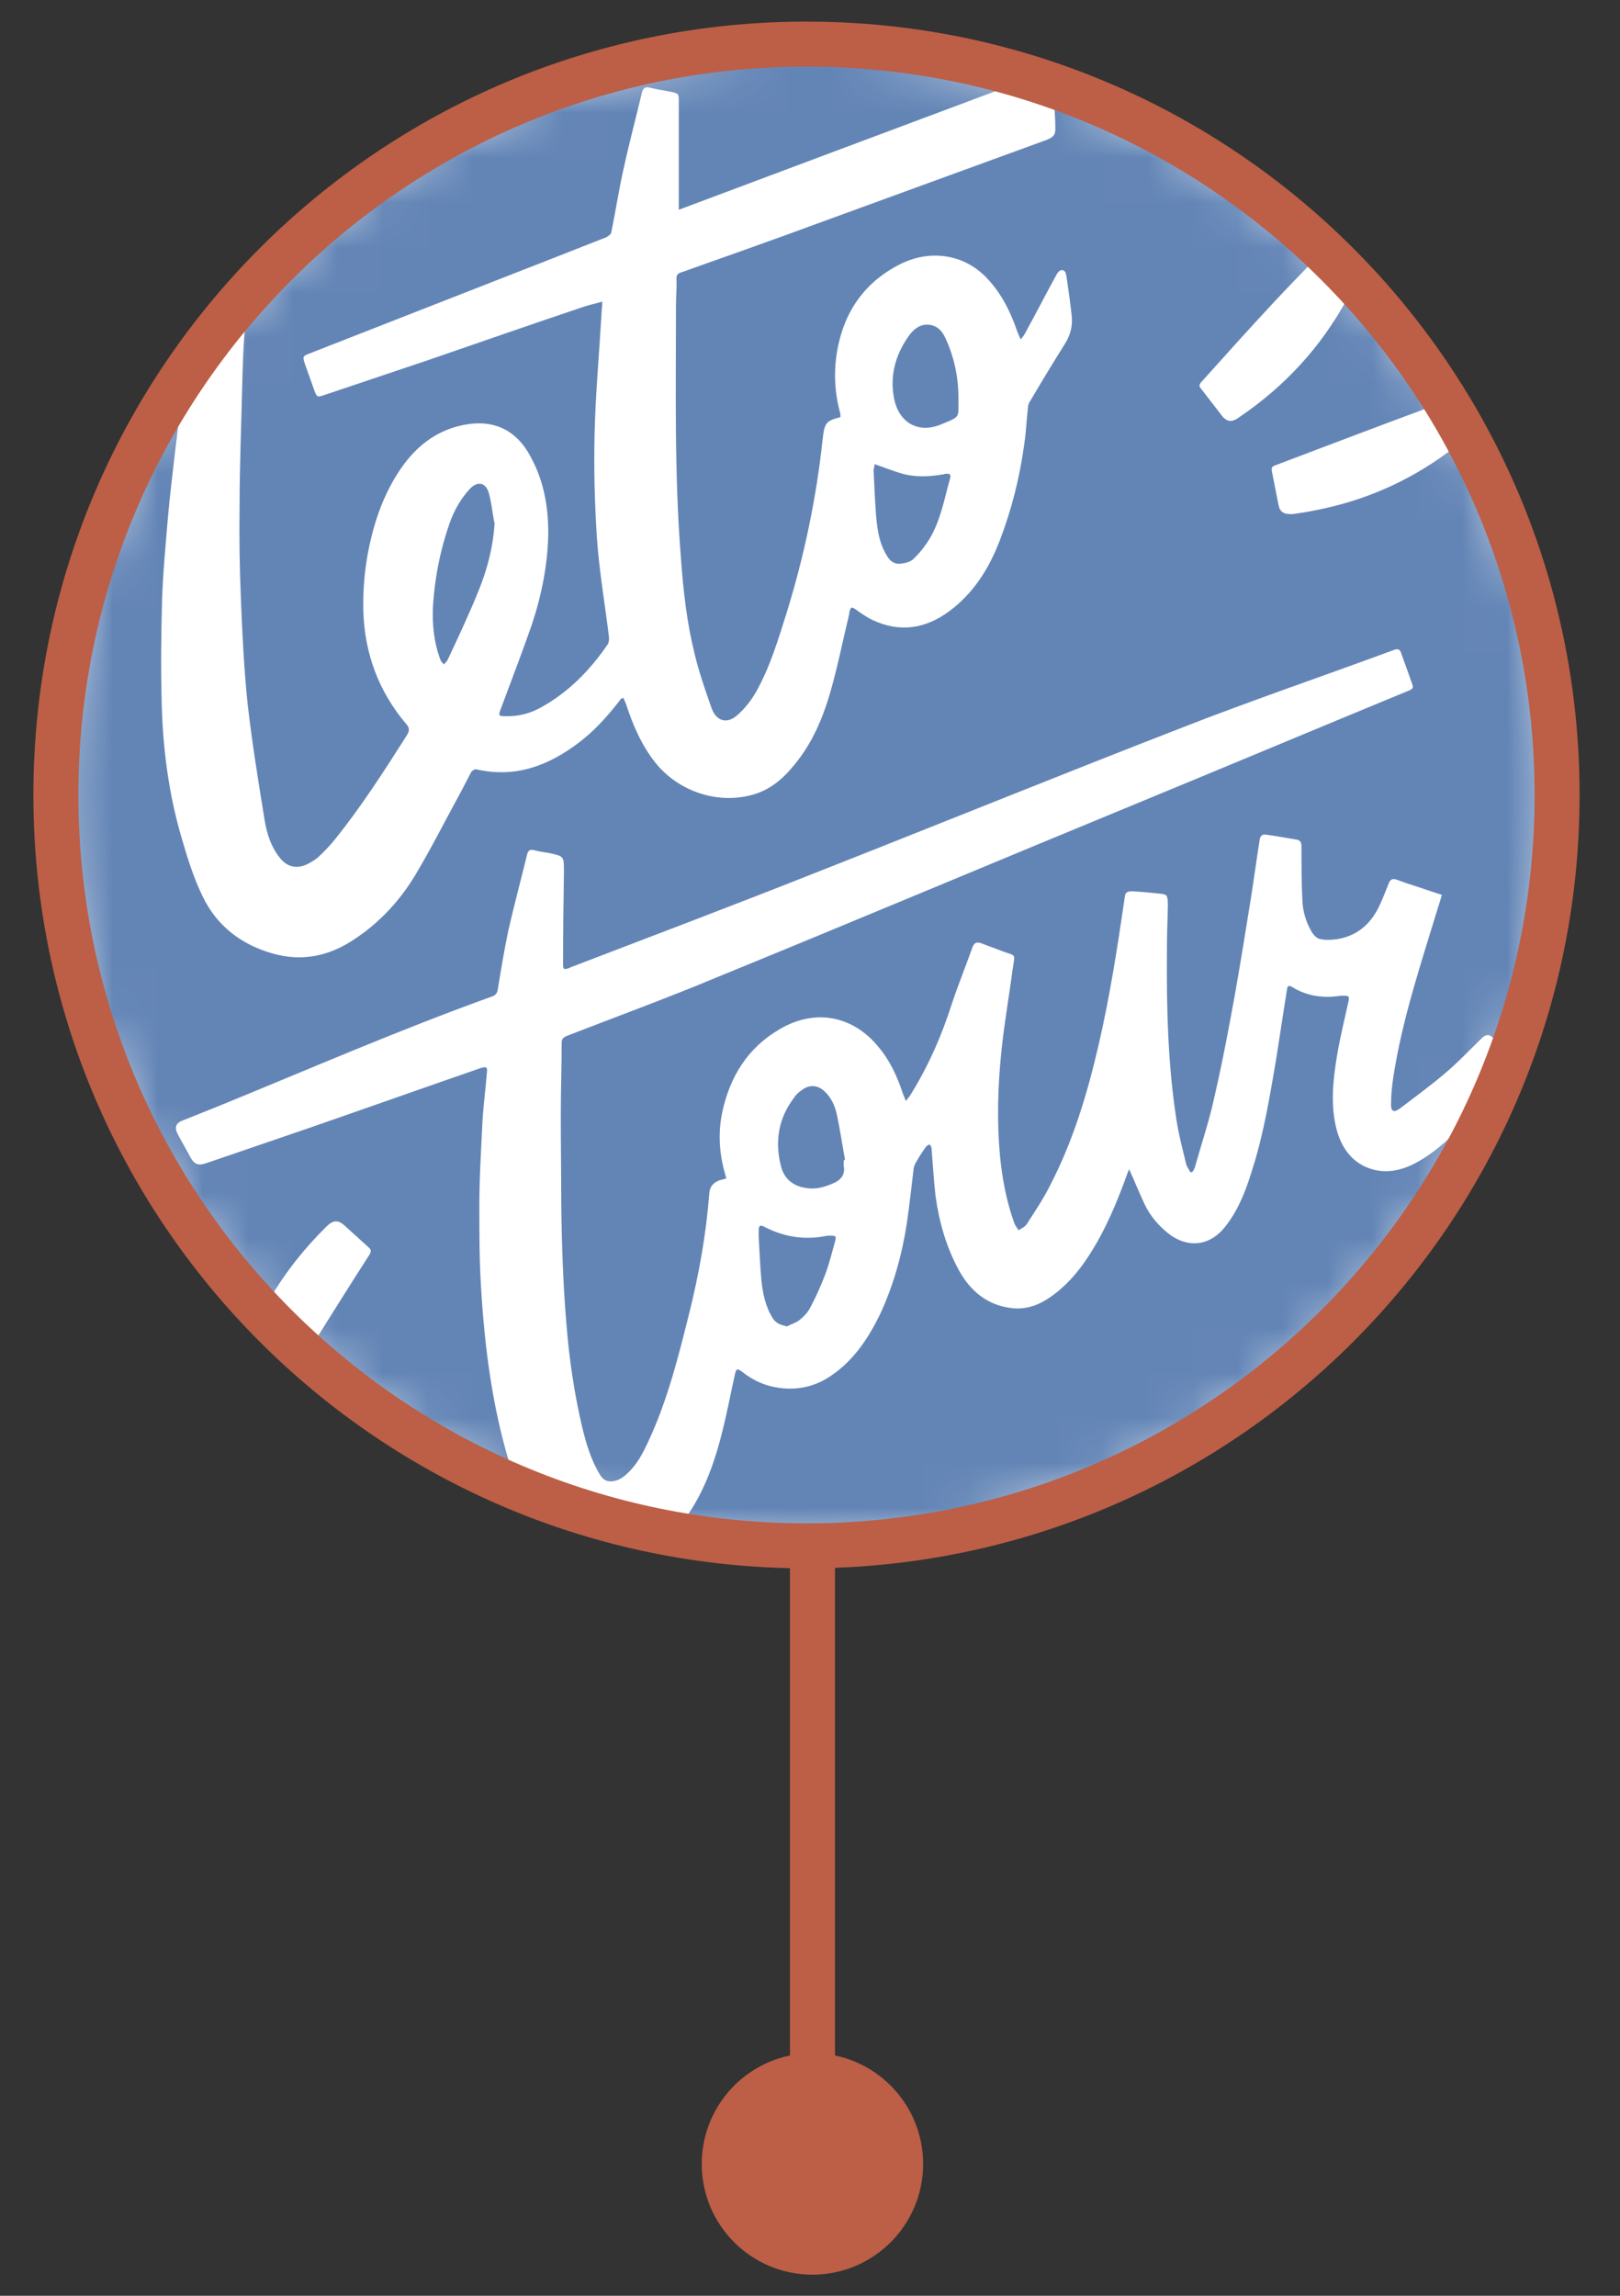
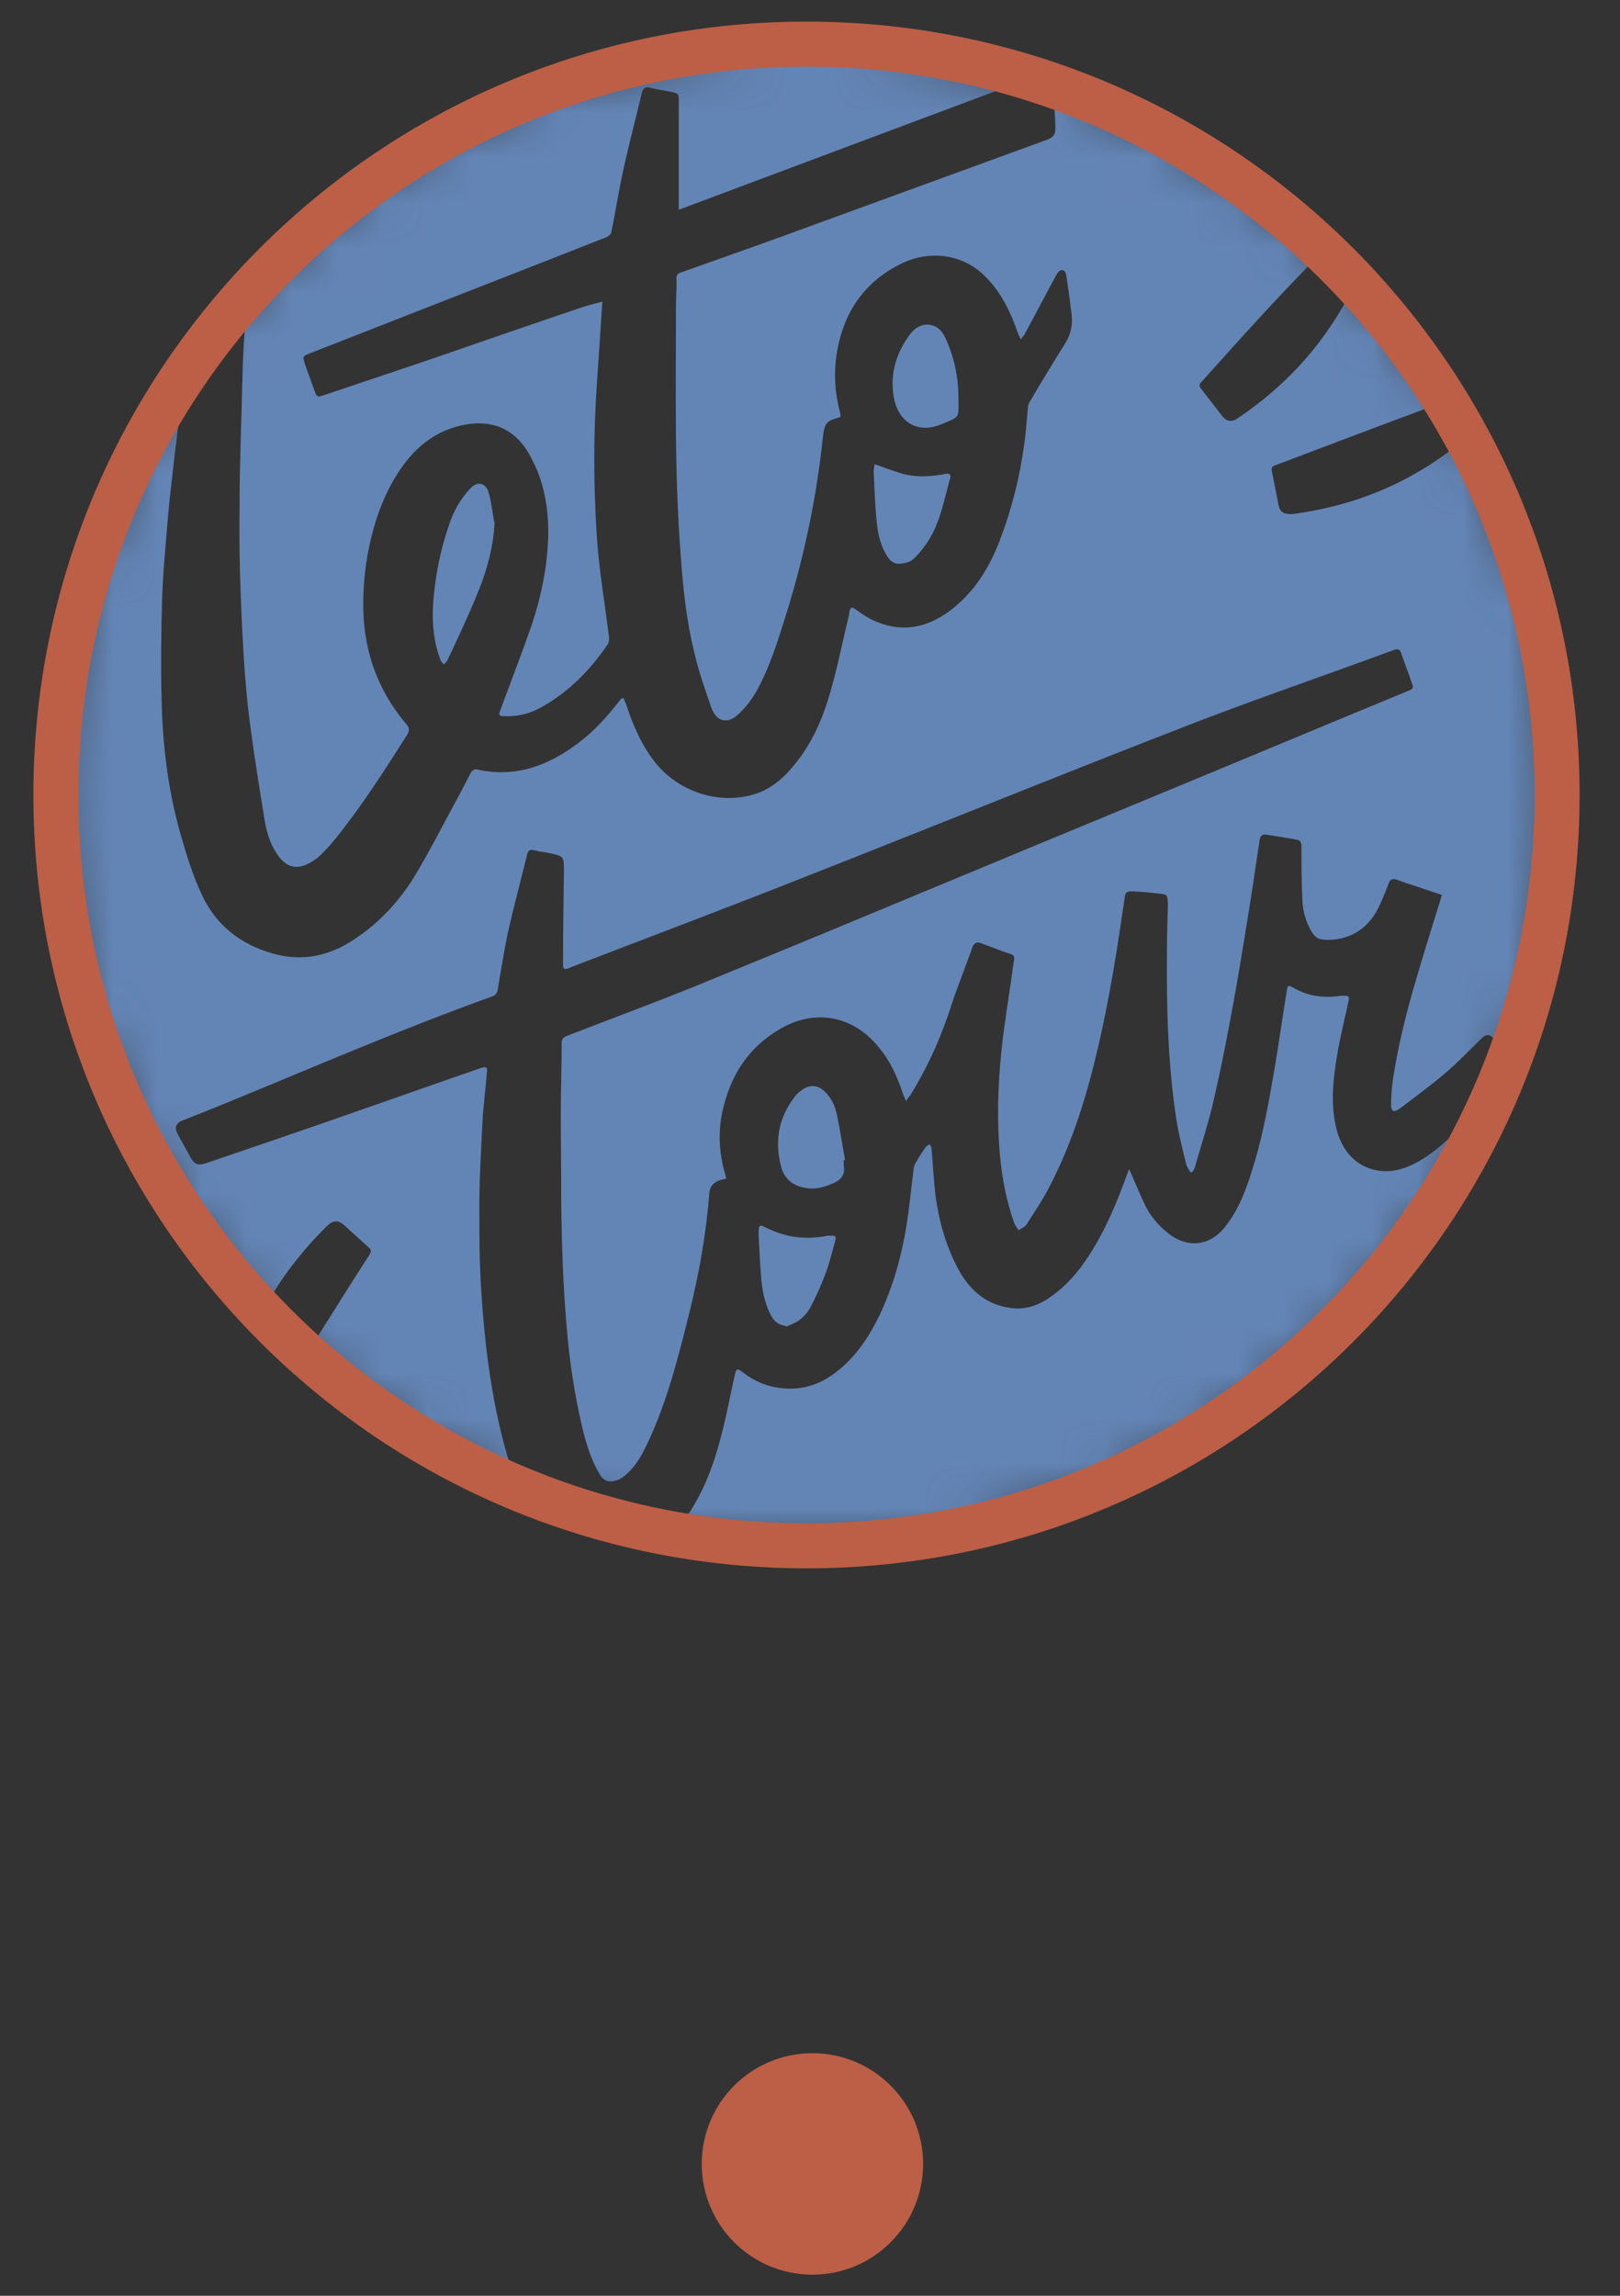
<svg xmlns="http://www.w3.org/2000/svg" width="36" height="51" viewBox="0 0 36 51" fill="none">
  <rect x="0" y="0" width="36" height="51" fill="#333333" stroke="none" />
-   <path d="M17.922 34.34C27.134 34.34 34.602 26.873 34.602 17.66C34.602 8.448 27.134 0.98 17.922 0.98C8.71 0.98 1.242 8.448 1.242 17.66C1.242 26.873 8.71 34.34 17.922 34.34Z" fill="white" />
  <mask id="mask0_1441_13882" style="mask-type:luminance" maskUnits="userSpaceOnUse" x="1" y="0" width="34" height="35">
    <path d="M17.922 34.34C27.134 34.34 34.602 26.873 34.602 17.66C34.602 8.448 27.134 0.98 17.922 0.98C8.71 0.98 1.242 8.448 1.242 17.66C1.242 26.873 8.71 34.34 17.922 34.34Z" fill="white" />
  </mask>
  <g mask="url(#mask0_1441_13882)">
    <path d="M1.672 17.34C1.672 17.27 1.692 17.2 1.692 17.13C1.762 15.29 2.122 13.52 2.782 11.81C3.102 10.98 3.482 10.19 3.932 9.42C3.932 9.4 3.952 9.39 3.972 9.35C3.942 9.62 3.912 9.86 3.882 10.1C3.832 10.56 3.772 11.03 3.732 11.49C3.682 12.1 3.622 12.71 3.602 13.32C3.582 14.06 3.572 14.81 3.592 15.55C3.612 16.58 3.742 17.61 4.032 18.6C4.162 19.05 4.302 19.5 4.502 19.91C4.812 20.56 5.352 20.98 6.052 21.18C6.712 21.37 7.322 21.24 7.882 20.86C8.442 20.49 8.882 20.01 9.222 19.45C9.582 18.85 9.892 18.23 10.232 17.61C10.312 17.46 10.392 17.3 10.472 17.15C10.492 17.12 10.552 17.08 10.582 17.09C11.452 17.29 12.192 17.01 12.872 16.49C13.202 16.24 13.482 15.93 13.742 15.6C13.762 15.57 13.782 15.55 13.802 15.52C13.802 15.52 13.822 15.52 13.852 15.5C13.872 15.55 13.892 15.59 13.912 15.64C14.062 16.1 14.252 16.55 14.562 16.94C15.072 17.58 15.952 17.88 16.742 17.65C17.122 17.54 17.412 17.29 17.652 16.99C18.052 16.51 18.292 15.94 18.462 15.34C18.622 14.78 18.732 14.21 18.872 13.64C18.872 13.63 18.872 13.62 18.872 13.61C18.902 13.48 18.922 13.47 19.032 13.55C19.142 13.63 19.262 13.71 19.382 13.77C19.992 14.06 20.562 13.97 21.092 13.58C21.632 13.18 21.972 12.64 22.212 12.02C22.482 11.32 22.662 10.6 22.762 9.86C22.802 9.6 22.812 9.33 22.842 9.07C22.842 9.01 22.862 8.95 22.892 8.91C23.152 8.47 23.412 8.04 23.682 7.61C23.802 7.41 23.842 7.2 23.812 6.98C23.782 6.71 23.742 6.43 23.702 6.16C23.692 6.09 23.682 6 23.592 6C23.542 6 23.492 6.07 23.462 6.13C23.232 6.55 23.012 6.98 22.782 7.4C22.762 7.44 22.732 7.48 22.682 7.54C22.652 7.47 22.632 7.43 22.612 7.38C22.462 6.94 22.262 6.53 21.942 6.19C21.432 5.64 20.672 5.54 20.022 5.86C19.232 6.25 18.772 6.9 18.612 7.75C18.522 8.23 18.542 8.71 18.672 9.18C18.672 9.2 18.672 9.22 18.682 9.25C18.682 9.25 18.672 9.26 18.662 9.27C18.362 9.35 18.322 9.39 18.282 9.75C18.142 11.06 17.872 12.35 17.482 13.61C17.292 14.21 17.112 14.82 16.802 15.37C16.692 15.56 16.552 15.74 16.392 15.88C16.162 16.09 15.922 16.03 15.812 15.73C15.672 15.33 15.532 14.93 15.432 14.51C15.262 13.82 15.182 13.11 15.132 12.4C14.982 10.53 15.022 8.65 15.022 6.77C15.022 6.58 15.042 6.38 15.032 6.19C15.032 6.11 15.062 6.07 15.142 6.05C16.152 5.69 17.152 5.34 18.152 4.97C19.852 4.35 21.552 3.73 23.252 3.11C23.412 3.05 23.462 2.99 23.452 2.82C23.452 2.62 23.432 2.41 23.412 2.18C25.622 2.96 27.552 4.16 29.232 5.75C28.912 6.08 28.602 6.4 28.302 6.72C27.762 7.3 27.232 7.89 26.702 8.48C26.642 8.54 26.642 8.59 26.702 8.65C26.852 8.84 26.992 9.03 27.142 9.22C27.252 9.37 27.372 9.39 27.522 9.28C28.542 8.59 29.352 7.72 29.942 6.63C29.962 6.6 29.982 6.56 30.002 6.51C31.672 8.33 32.892 10.4 33.632 12.75C34.732 16.27 34.662 19.79 33.492 23.32C33.372 23.22 33.262 23.14 33.172 23.05C33.092 22.97 33.022 22.98 32.942 23.05C32.662 23.32 32.392 23.61 32.092 23.86C31.772 24.13 31.432 24.38 31.102 24.63C30.972 24.72 30.912 24.69 30.912 24.54C30.912 24.34 30.932 24.13 30.962 23.93C31.162 22.63 31.582 21.39 31.962 20.14C31.992 20.06 32.012 19.97 32.042 19.88C31.852 19.82 31.682 19.76 31.502 19.7C31.342 19.65 31.192 19.6 31.032 19.54C30.942 19.51 30.892 19.54 30.862 19.62C30.802 19.77 30.742 19.93 30.672 20.08C30.492 20.49 30.192 20.78 29.732 20.86C29.602 20.88 29.462 20.89 29.332 20.86C29.262 20.85 29.182 20.76 29.142 20.69C29.022 20.48 28.952 20.25 28.942 20.01C28.922 19.61 28.922 19.21 28.922 18.81C28.922 18.71 28.892 18.66 28.802 18.65C28.572 18.61 28.342 18.57 28.122 18.54C28.042 18.53 28.002 18.58 27.992 18.66C27.922 19.1 27.862 19.55 27.792 19.99C27.682 20.67 27.572 21.36 27.452 22.04C27.312 22.82 27.162 23.61 26.982 24.39C26.872 24.9 26.702 25.4 26.562 25.9C26.552 25.95 26.522 26 26.492 26.04C26.482 26.04 26.472 26.04 26.452 26.04C26.422 25.98 26.382 25.93 26.362 25.87C26.282 25.54 26.192 25.2 26.142 24.87C25.952 23.64 25.922 22.39 25.932 21.15C25.932 20.82 25.942 20.48 25.952 20.15C25.952 20.12 25.952 20.1 25.952 20.07C25.942 19.88 25.942 19.87 25.752 19.85C25.562 19.83 25.362 19.81 25.172 19.8C25.042 19.8 25.002 19.82 24.992 19.95C24.832 21.05 24.662 22.14 24.412 23.22C24.162 24.3 23.842 25.36 23.332 26.34C23.182 26.64 22.992 26.92 22.812 27.2C22.772 27.26 22.692 27.29 22.632 27.33C22.602 27.27 22.552 27.22 22.532 27.15C22.362 26.67 22.272 26.18 22.222 25.68C22.152 24.91 22.172 24.14 22.252 23.37C22.312 22.76 22.422 22.15 22.502 21.54C22.552 21.17 22.602 21.25 22.272 21.13C22.122 21.07 21.972 21.02 21.822 20.96C21.722 20.92 21.652 20.93 21.612 21.04C21.462 21.46 21.292 21.88 21.152 22.3C20.922 23.02 20.622 23.7 20.222 24.34C20.202 24.37 20.172 24.4 20.132 24.46C20.102 24.39 20.082 24.34 20.062 24.29C19.942 23.92 19.782 23.57 19.532 23.27C18.962 22.56 18.112 22.4 17.332 22.86C16.622 23.27 16.222 23.91 16.052 24.7C15.952 25.17 15.982 25.64 16.122 26.11C16.122 26.13 16.132 26.15 16.142 26.18C16.102 26.19 16.062 26.2 16.022 26.21C15.872 26.25 15.772 26.35 15.762 26.51C15.692 27.42 15.532 28.31 15.312 29.19C15.072 30.15 14.832 31.11 14.412 32.01C14.292 32.27 14.162 32.53 13.942 32.73C13.882 32.79 13.802 32.85 13.722 32.88C13.542 32.94 13.422 32.91 13.332 32.76C13.132 32.43 13.022 32.06 12.932 31.68C12.762 30.95 12.652 30.21 12.592 29.47C12.512 28.55 12.482 27.62 12.472 26.69C12.472 26.05 12.462 25.4 12.462 24.76C12.462 24.23 12.482 23.69 12.482 23.16C12.482 23.07 12.532 23.04 12.602 23.01C13.712 22.58 14.832 22.17 15.932 21.71C19.112 20.41 22.272 19.08 25.452 17.77C27.392 16.97 29.322 16.16 31.262 15.36C31.412 15.3 31.422 15.29 31.362 15.14C31.292 14.93 31.212 14.73 31.142 14.52C31.112 14.43 31.072 14.4 30.972 14.44C29.402 15.02 27.812 15.56 26.252 16.17C23.522 17.23 20.812 18.33 18.092 19.4C16.302 20.11 14.502 20.79 12.702 21.48C12.692 21.48 12.672 21.49 12.662 21.5C12.522 21.55 12.512 21.54 12.512 21.39C12.512 20.71 12.522 20.04 12.532 19.36C12.532 19.02 12.532 19.02 12.202 18.95C12.092 18.93 11.992 18.92 11.882 18.89C11.782 18.86 11.732 18.89 11.712 18.99C11.572 19.56 11.422 20.12 11.292 20.69C11.202 21.12 11.132 21.55 11.062 21.98C11.052 22.05 11.022 22.1 10.952 22.13C8.892 22.87 6.892 23.74 4.862 24.57C4.592 24.68 4.332 24.78 4.062 24.89C3.902 24.95 3.872 25.05 3.952 25.2C4.042 25.37 4.142 25.54 4.232 25.71C4.322 25.87 4.412 25.9 4.582 25.84C5.342 25.58 6.102 25.32 6.862 25.06C8.132 24.62 9.402 24.17 10.672 23.73C10.802 23.69 10.832 23.7 10.822 23.81C10.792 24.18 10.742 24.55 10.722 24.91C10.692 25.54 10.652 26.16 10.652 26.79C10.652 27.4 10.652 28.02 10.692 28.63C10.772 29.95 10.942 31.27 11.332 32.54C11.372 32.67 11.422 32.81 11.482 32.96C11.442 32.94 11.412 32.93 11.372 32.92C9.762 32.19 8.302 31.22 7.002 30.02C6.932 29.96 6.922 29.91 6.972 29.83C7.382 29.18 7.792 28.52 8.212 27.87C8.252 27.8 8.252 27.76 8.192 27.71C8.012 27.55 7.842 27.39 7.662 27.23C7.522 27.1 7.412 27.1 7.272 27.23C6.772 27.72 6.342 28.26 5.992 28.86C5.982 28.88 5.962 28.9 5.942 28.94C5.742 28.7 5.542 28.47 5.352 28.23C3.822 26.32 2.762 24.18 2.172 21.81C1.982 21.04 1.842 20.27 1.772 19.49C1.742 19.11 1.722 18.72 1.692 18.34C1.692 18.31 1.682 18.28 1.672 18.25C1.672 17.95 1.672 17.65 1.672 17.35V17.34ZM28.732 11.42C28.872 11.4 29.072 11.37 29.262 11.33C30.322 11.12 31.292 10.7 32.172 10.05C32.322 9.94 32.342 9.84 32.252 9.66C32.172 9.52 32.102 9.38 32.022 9.24C31.932 9.07 31.842 9.03 31.652 9.09C30.542 9.5 29.442 9.92 28.332 10.34C28.272 10.36 28.252 10.39 28.262 10.46C28.312 10.71 28.362 10.96 28.412 11.22C28.442 11.37 28.522 11.43 28.732 11.42Z" fill="#6385B6" />
    <path d="M18.484 1.25C18.574 1.25 18.664 1.27 18.754 1.27C19.994 1.32 21.214 1.51 22.414 1.85C22.434 1.85 22.454 1.86 22.484 1.89C20.024 2.81 17.564 3.73 15.084 4.66C15.084 4.58 15.084 4.53 15.084 4.49C15.084 3.74 15.084 2.99 15.084 2.25C15.084 2.08 15.084 2.08 14.914 2.04C14.764 2.01 14.604 1.99 14.454 1.95C14.344 1.92 14.294 1.95 14.264 2.06C14.134 2.61 13.984 3.17 13.864 3.72C13.754 4.2 13.684 4.68 13.584 5.16C13.584 5.2 13.514 5.25 13.474 5.27C12.584 5.62 11.694 5.97 10.794 6.32C9.494 6.83 8.184 7.34 6.884 7.85C6.724 7.91 6.724 7.92 6.774 8.08C6.844 8.28 6.914 8.47 6.984 8.67C7.044 8.82 7.044 8.83 7.194 8.78C7.964 8.52 8.744 8.26 9.514 8C10.674 7.6 11.824 7.2 12.984 6.81C13.114 6.77 13.244 6.74 13.384 6.7C13.384 6.82 13.364 6.92 13.364 7.02C13.314 7.88 13.234 8.75 13.214 9.61C13.194 10.39 13.214 11.17 13.264 11.94C13.314 12.68 13.444 13.42 13.534 14.16C13.534 14.2 13.534 14.26 13.514 14.3C13.114 14.89 12.624 15.39 11.994 15.73C11.754 15.86 11.494 15.92 11.214 15.91C11.084 15.91 11.074 15.89 11.124 15.76C11.354 15.14 11.594 14.52 11.814 13.89C12.034 13.23 12.174 12.54 12.184 11.84C12.184 11.25 12.084 10.69 11.804 10.17C11.444 9.47 10.854 9.28 10.134 9.48C9.574 9.64 9.164 10.01 8.854 10.49C8.484 11.06 8.284 11.69 8.164 12.35C8.094 12.76 8.064 13.16 8.074 13.58C8.104 14.52 8.414 15.36 9.024 16.08C9.104 16.17 9.104 16.23 9.044 16.33C8.534 17.13 8.024 17.93 7.424 18.67C7.324 18.79 7.214 18.91 7.094 19.02C7.024 19.09 6.934 19.14 6.844 19.19C6.604 19.31 6.384 19.27 6.214 19.05C6.024 18.81 5.934 18.53 5.884 18.24C5.744 17.38 5.604 16.52 5.504 15.65C5.424 14.88 5.384 14.1 5.354 13.32C5.324 12.63 5.314 11.93 5.324 11.23C5.324 10.32 5.364 9.41 5.384 8.51C5.394 8.14 5.404 7.76 5.434 7.39C5.434 7.31 5.474 7.22 5.524 7.16C6.984 5.4 8.744 4 10.784 2.97C12.224 2.25 13.744 1.75 15.324 1.48C16.044 1.36 16.764 1.29 17.494 1.26C17.534 1.26 17.564 1.25 17.604 1.24C17.894 1.24 18.184 1.24 18.484 1.24V1.25Z" fill="#6385B6" />
    <path d="M33.07 24.35C31.43 28.1 28.8 30.92 25.12 32.72C21.9 34.29 18.52 34.69 15 34.06C15.14 33.86 15.27 33.68 15.39 33.49C15.77 32.87 15.97 32.18 16.13 31.47C16.2 31.16 16.26 30.85 16.33 30.54C16.36 30.4 16.38 30.39 16.5 30.48C16.74 30.67 17.01 30.79 17.31 30.83C17.73 30.89 18.12 30.8 18.47 30.56C18.97 30.22 19.29 29.74 19.55 29.21C19.85 28.57 20.04 27.89 20.15 27.19C20.21 26.79 20.25 26.39 20.3 25.99C20.3 25.92 20.34 25.84 20.38 25.78C20.44 25.67 20.51 25.57 20.58 25.47C20.6 25.45 20.63 25.44 20.66 25.42C20.67 25.45 20.7 25.47 20.7 25.5C20.73 25.86 20.75 26.22 20.79 26.57C20.87 27.15 21.03 27.71 21.31 28.22C21.57 28.69 21.95 29 22.49 29.06C22.76 29.09 23.01 29.02 23.24 28.88C23.64 28.63 23.95 28.28 24.2 27.89C24.57 27.32 24.83 26.69 25.06 26.05C25.07 26.02 25.09 25.98 25.09 25.97C25.21 26.23 25.32 26.51 25.45 26.78C25.57 27.02 25.74 27.22 25.95 27.39C26.4 27.75 26.91 27.68 27.25 27.22C27.52 26.87 27.68 26.46 27.81 26.04C28.03 25.37 28.16 24.68 28.28 23.99C28.4 23.32 28.49 22.65 28.6 21.98C28.61 21.9 28.64 21.88 28.72 21.93C29.05 22.13 29.41 22.18 29.79 22.12C29.82 22.12 29.84 22.12 29.87 22.12C29.96 22.12 29.99 22.13 29.97 22.23C29.88 22.64 29.78 23.04 29.71 23.46C29.62 24.01 29.56 24.57 29.71 25.12C29.83 25.54 30.08 25.86 30.51 25.98C30.85 26.07 31.17 25.99 31.47 25.83C31.95 25.57 32.32 25.19 32.68 24.79C32.81 24.65 32.93 24.5 33.05 24.35H33.07Z" fill="#6385B6" />
    <path d="M10.992 11.6C10.962 12.14 10.832 12.64 10.632 13.13C10.422 13.65 10.182 14.16 9.942 14.67C9.922 14.7 9.892 14.73 9.862 14.76C9.842 14.73 9.802 14.7 9.792 14.67C9.642 14.28 9.602 13.87 9.622 13.46C9.662 12.83 9.782 12.22 9.992 11.62C10.092 11.34 10.232 11.09 10.432 10.87C10.602 10.68 10.792 10.71 10.862 10.95C10.922 11.16 10.942 11.38 10.982 11.6H10.992Z" fill="#6385B6" />
    <path d="M21.299 8.861C21.299 8.861 21.299 8.871 21.299 8.881C21.299 9.291 21.339 9.251 20.929 9.421C20.399 9.651 19.949 9.381 19.859 8.801C19.779 8.311 19.909 7.871 20.189 7.471C20.289 7.331 20.409 7.221 20.589 7.211C20.799 7.211 20.929 7.331 21.009 7.511C21.209 7.941 21.299 8.391 21.299 8.851V8.861Z" fill="#6385B6" />
    <path d="M18.749 25.78C18.749 25.78 18.749 25.86 18.749 25.9C18.789 26.1 18.679 26.22 18.509 26.29C18.319 26.37 18.129 26.43 17.909 26.39C17.629 26.35 17.429 26.19 17.359 25.92C17.209 25.36 17.299 24.84 17.649 24.38C17.689 24.32 17.739 24.27 17.799 24.23C17.969 24.09 18.169 24.09 18.329 24.25C18.479 24.39 18.559 24.58 18.599 24.77C18.669 25.1 18.719 25.44 18.779 25.77C18.779 25.77 18.759 25.77 18.749 25.77V25.78Z" fill="#6385B6" />
    <path d="M19.434 10.31C19.664 10.39 19.864 10.47 20.074 10.53C20.354 10.601 20.644 10.591 20.934 10.541C20.954 10.541 20.974 10.54 20.984 10.53C21.114 10.511 21.144 10.531 21.104 10.661C20.984 11.091 20.904 11.541 20.674 11.941C20.574 12.111 20.444 12.281 20.294 12.421C20.234 12.481 20.114 12.511 20.024 12.521C19.894 12.541 19.794 12.48 19.724 12.37C19.574 12.14 19.514 11.881 19.484 11.611C19.444 11.231 19.434 10.841 19.414 10.46C19.414 10.411 19.434 10.361 19.434 10.321V10.31Z" fill="#6385B6" />
    <path d="M17.469 29.46C17.329 29.43 17.239 29.39 17.169 29.28C17.009 29.02 16.949 28.73 16.919 28.43C16.889 28.11 16.879 27.78 16.859 27.46C16.859 27.43 16.859 27.39 16.859 27.36C16.859 27.21 16.889 27.2 17.019 27.27C17.459 27.49 17.909 27.55 18.389 27.45C18.409 27.45 18.429 27.45 18.459 27.45C18.569 27.45 18.589 27.46 18.559 27.57C18.489 27.82 18.429 28.07 18.339 28.31C18.239 28.57 18.129 28.82 17.999 29.06C17.939 29.17 17.849 29.26 17.759 29.33C17.679 29.39 17.569 29.42 17.479 29.47L17.469 29.46Z" fill="#6385B6" />
  </g>
  <path d="M17.922 34.34C27.134 34.34 34.602 26.873 34.602 17.66C34.602 8.448 27.134 0.98 17.922 0.98C8.71 0.98 1.242 8.448 1.242 17.66C1.242 26.873 8.71 34.34 17.922 34.34Z" stroke="#BC5F46" stroke-miterlimit="10" />
-   <path d="M18.055 34.34V47.01" stroke="#BC5F46" stroke-miterlimit="10" />
  <path d="M18.054 50.031C19.136 50.031 20.014 49.154 20.014 48.071C20.014 46.989 19.136 46.111 18.054 46.111C16.971 46.111 16.094 46.989 16.094 48.071C16.094 49.154 16.971 50.031 18.054 50.031Z" fill="#BC5F46" stroke="#BC5F46" stroke-miterlimit="10" />
</svg>